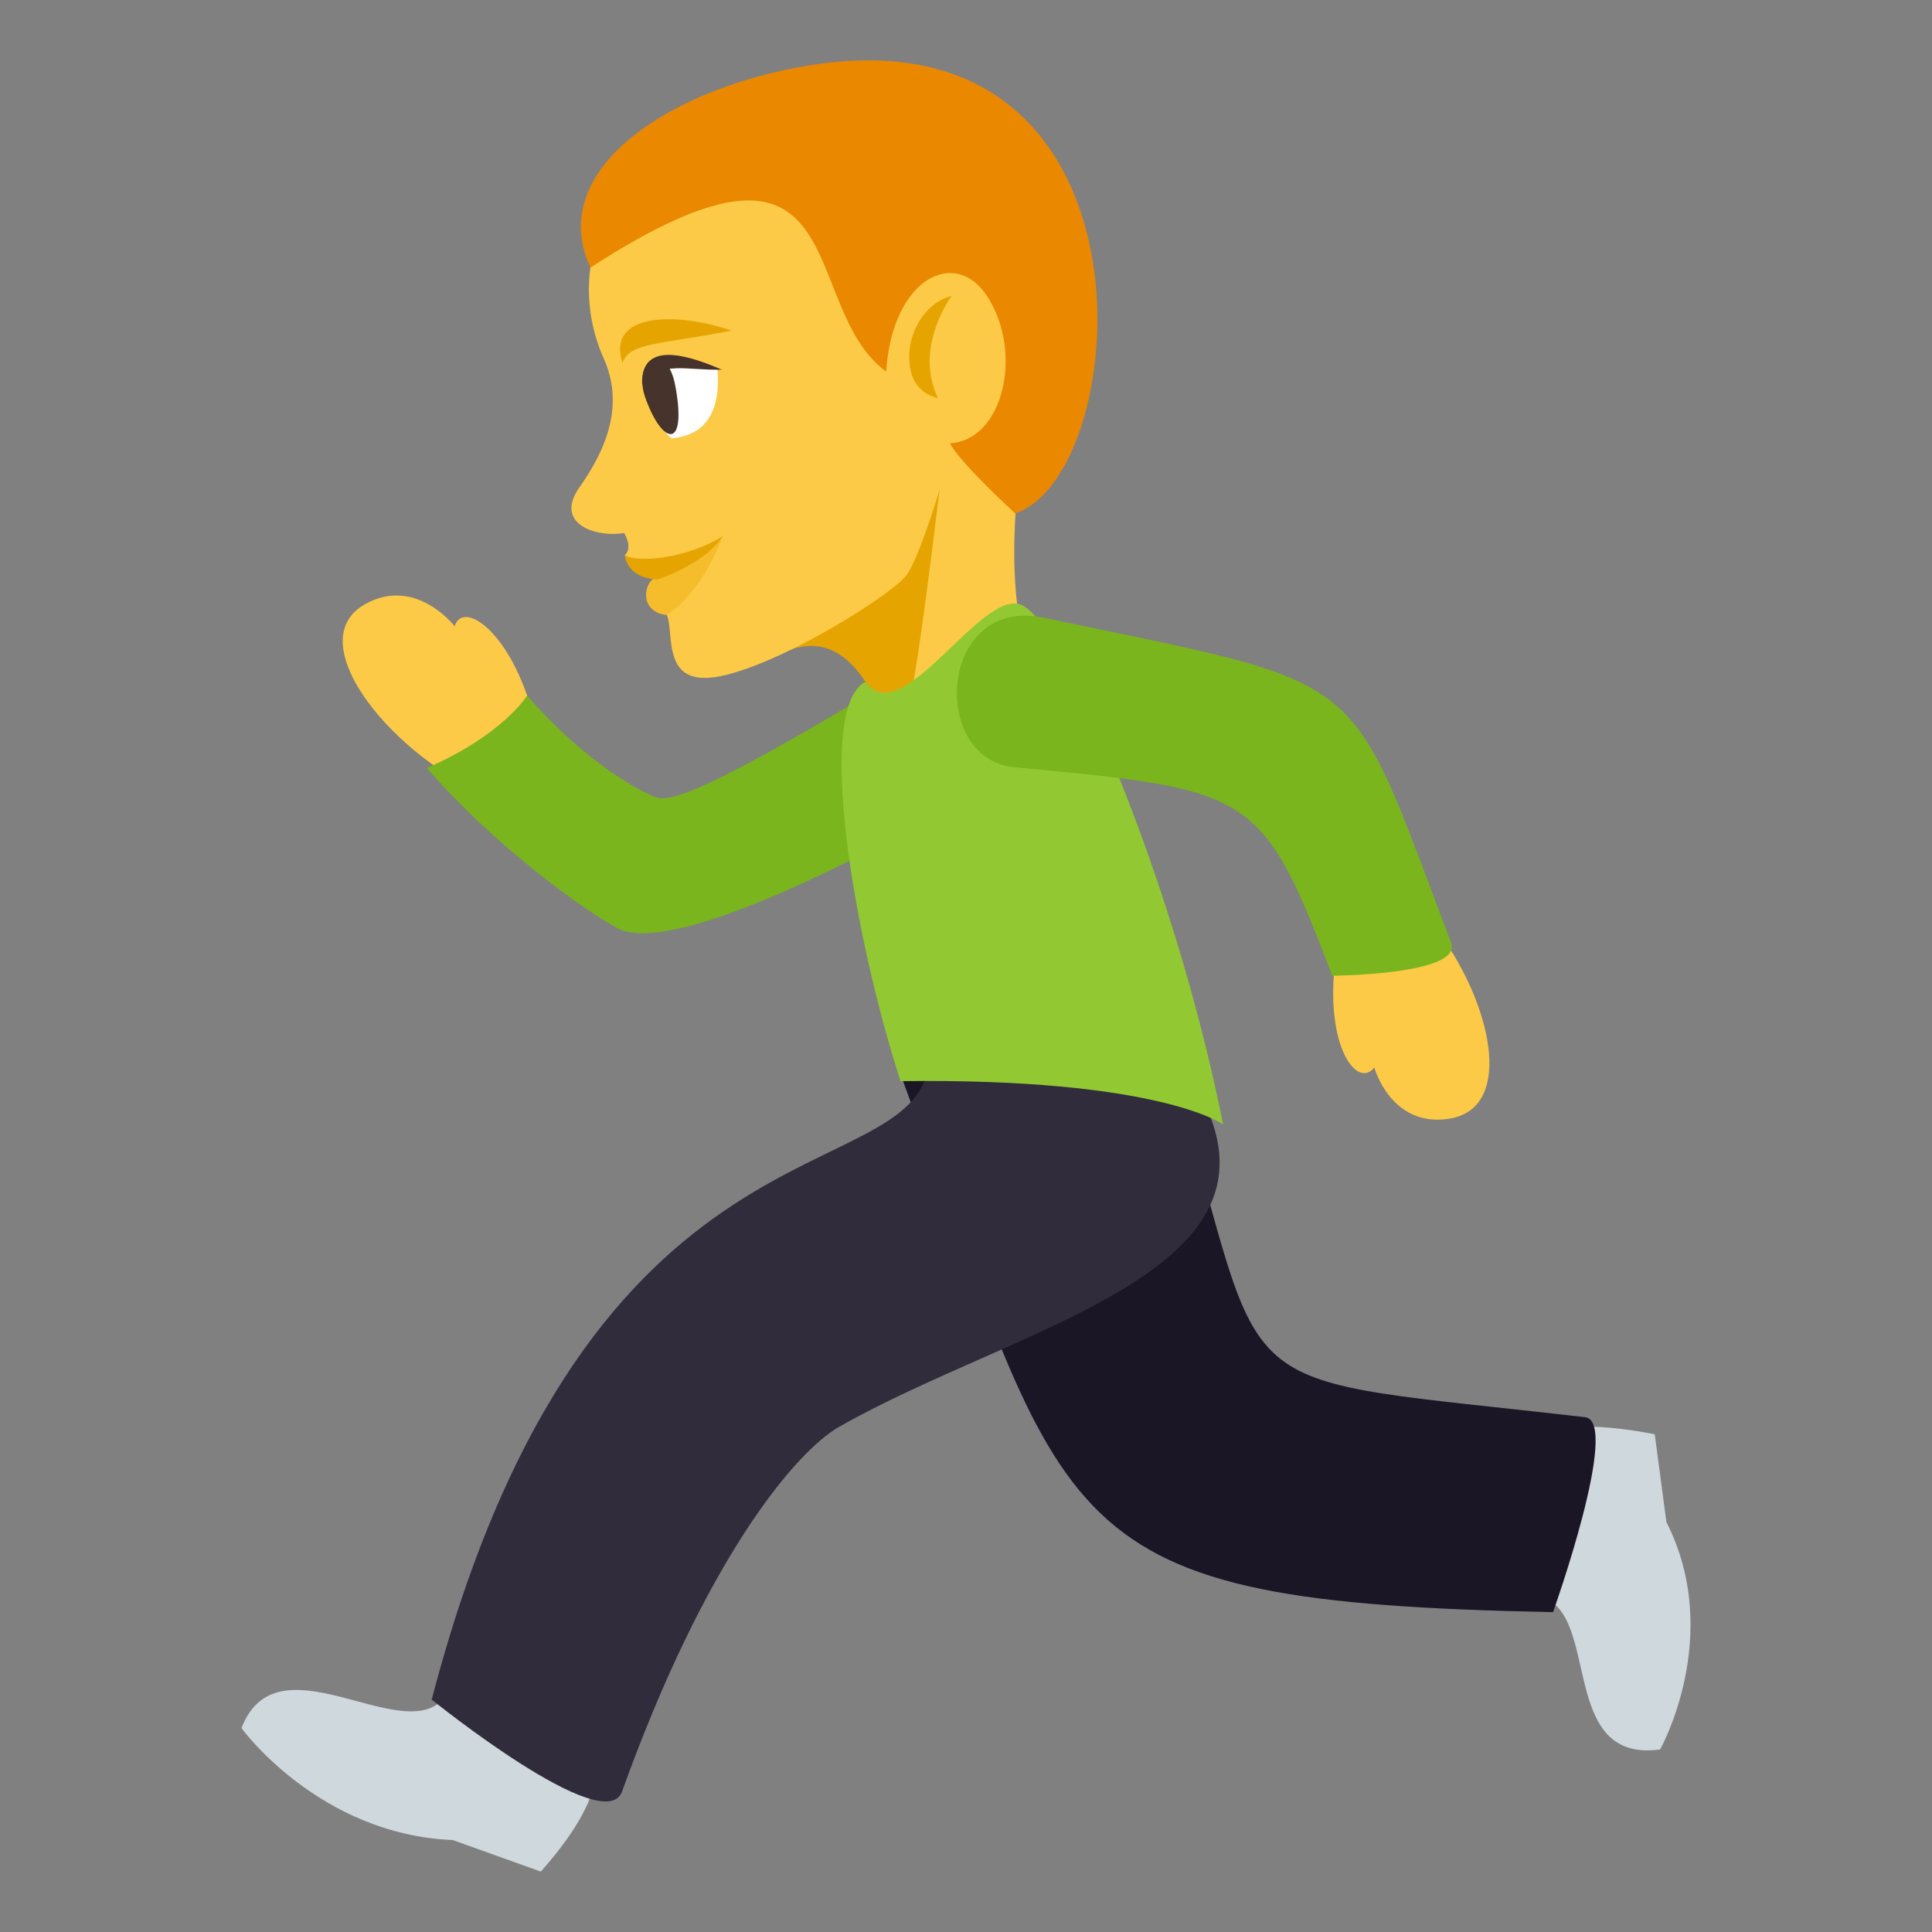
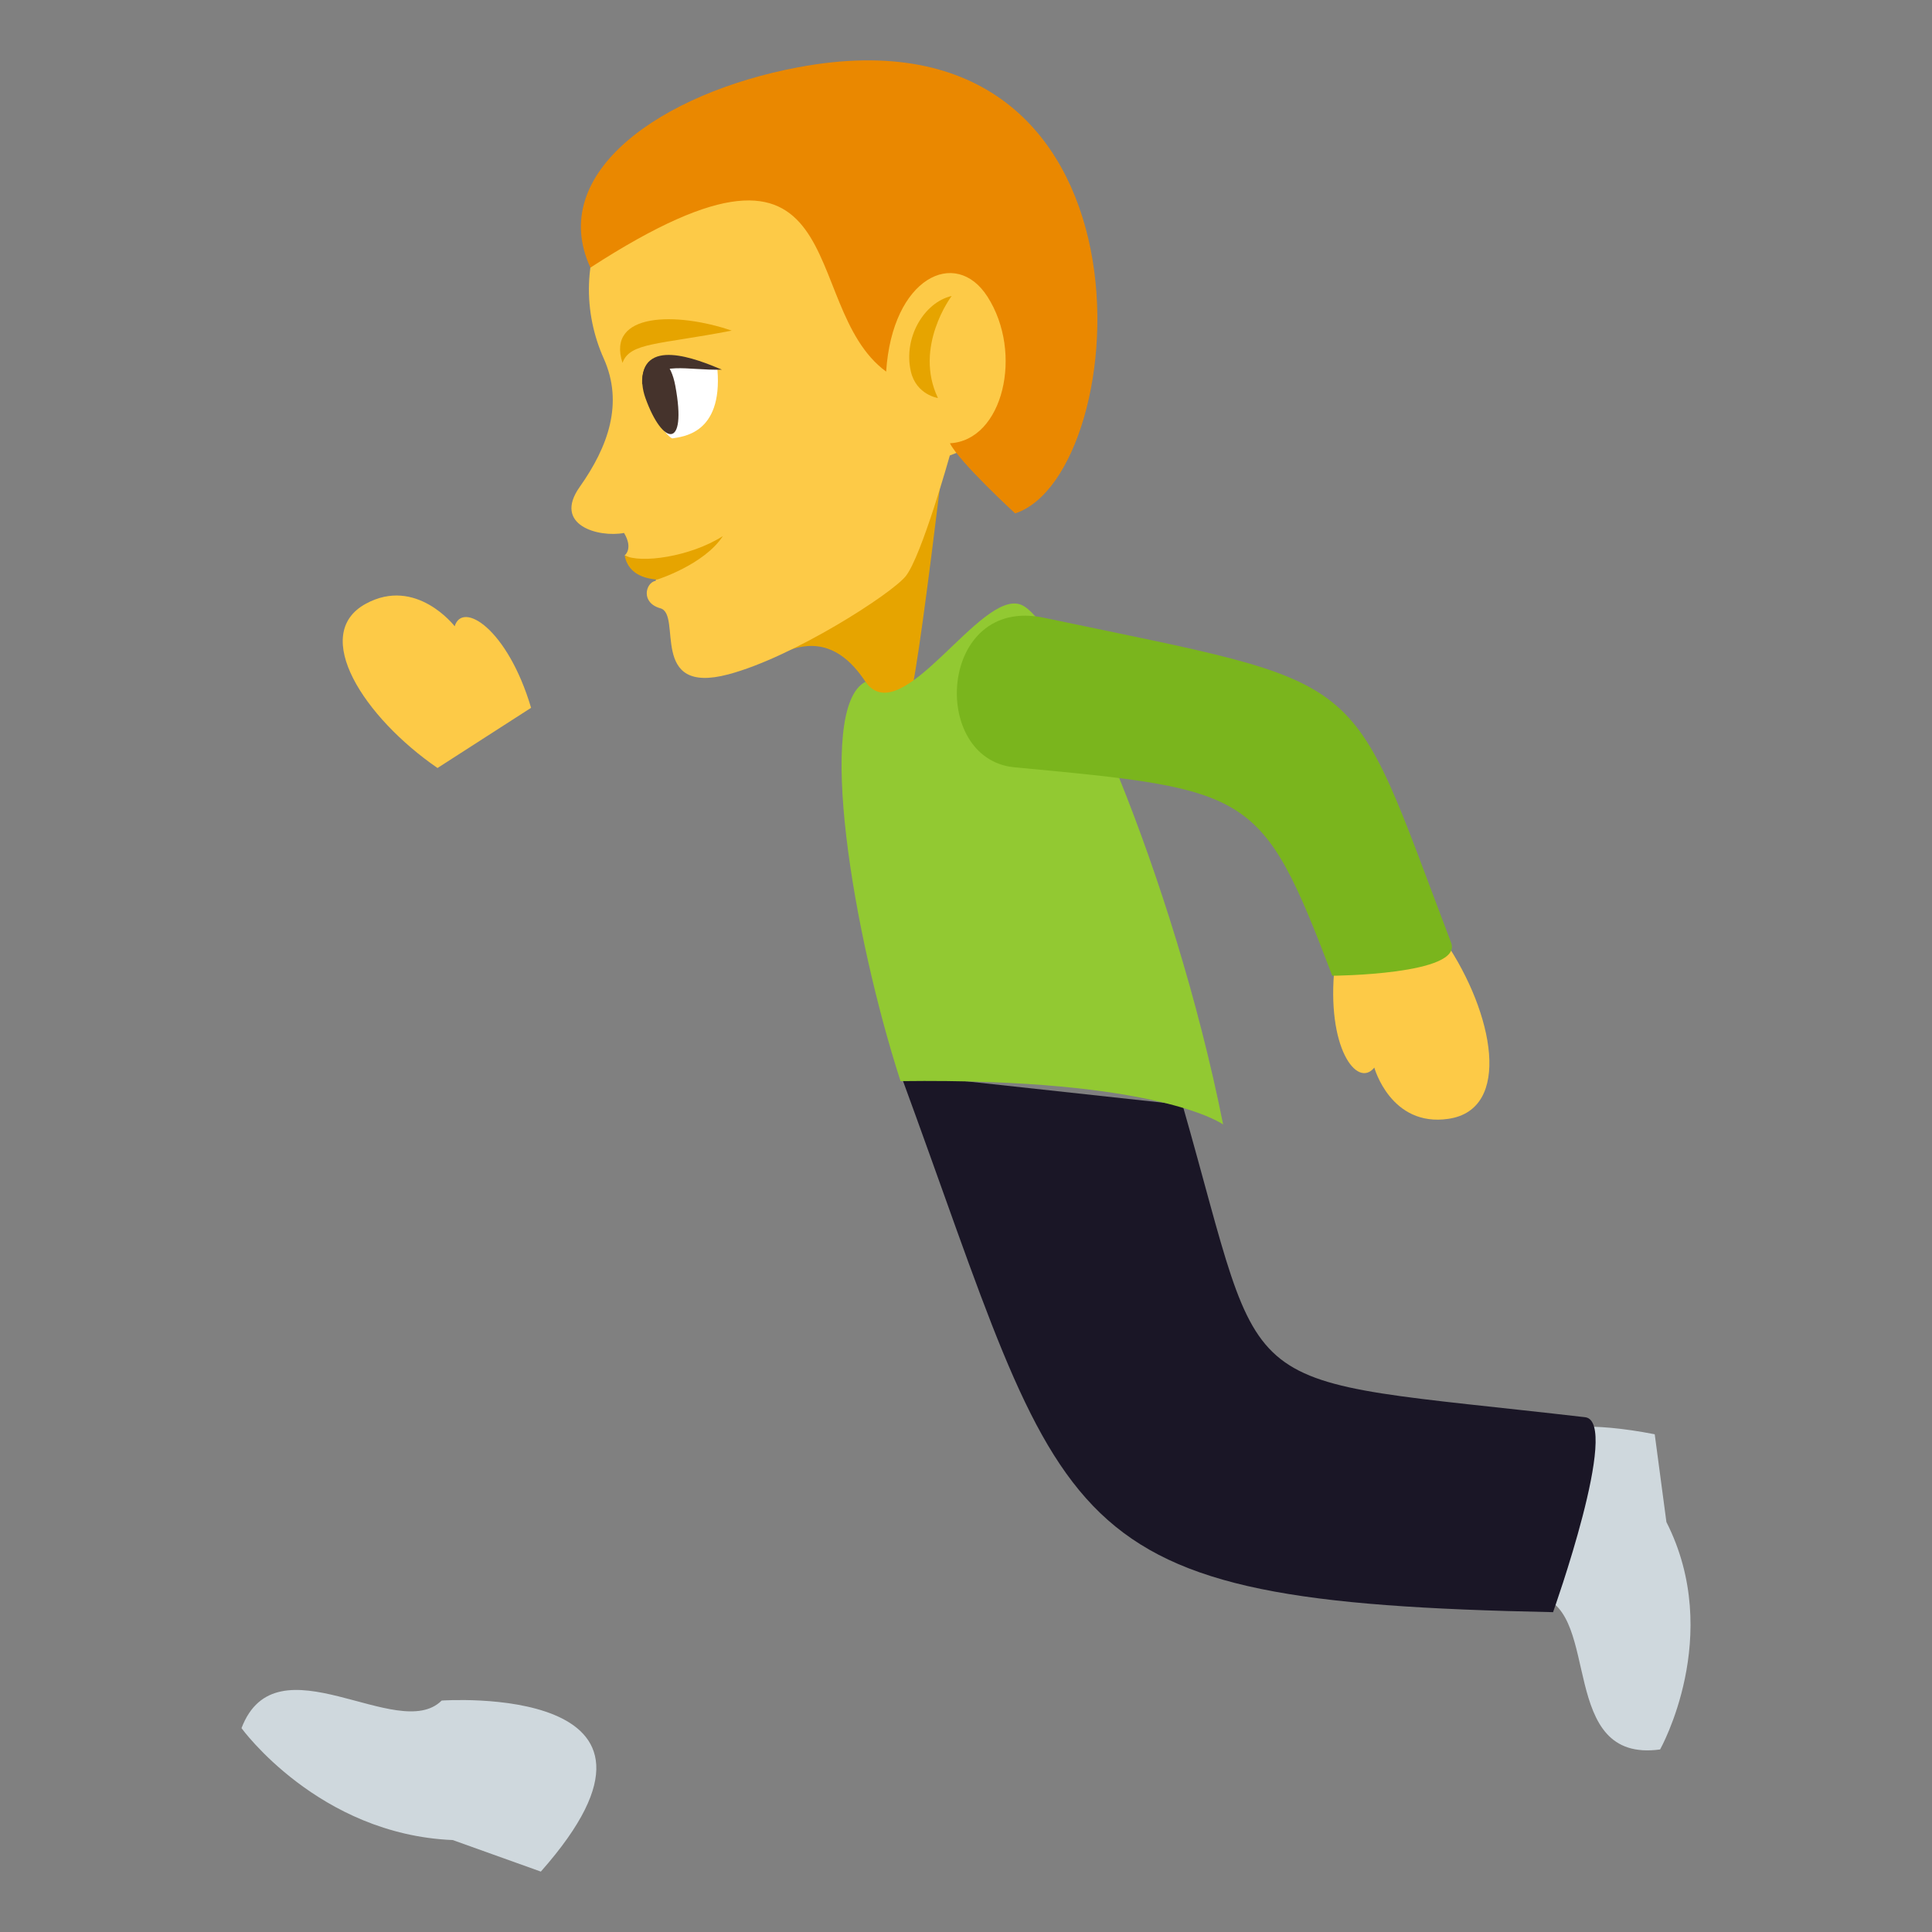
<svg xmlns="http://www.w3.org/2000/svg" width="64" height="64">
  <rect width="100%" height="100%" fill="#808080" stroke="none" />
-   <path fill="#FDCA47" d="M34.122 13.588s-1.21 5.119.049 8.521c-7.986 5.65-6.93-8.311-.049-8.521z" />
  <path fill="#E6A400" d="M25.533 21.834c4.869-2.938 3.61 10.556 5.669-6.22l-5.669 6.22z" />
  <path fill="#FDCA47" d="M27.409 2.787C19.68 4.235 18.674 8.918 20 11.877c.663 1.481.146 2.922-.797 4.254-.896 1.266.623 1.683 1.47 1.524.314.53.019.743.019.743s1.204.547 1.025.842c-.331.063-.503.726.16.911.731.203-.406 2.891 2.248 2.189 2.149-.568 5.42-2.674 5.881-3.257.526-.666 1.458-3.995 1.458-3.995 3.953-1.444 8.733-8.373-4.055-12.301z" />
  <path fill="#E6A400" d="M30.173 12.304c-.257-1.113.436-2.288 1.352-2.499 0 0-1.27 1.681-.454 3.38 0 0-.719-.105-.898-.881z" />
  <path fill="#EA8800" d="M19.558 8.865c8.908-5.772 6.803 1.254 9.797 3.445.202-3.12 2.302-4.125 3.354-2.486 1.202 1.869.521 4.765-1.241 4.86.315.629 2.16 2.323 2.16 2.323 3.98-1.302 5.086-17.077-7.181-14.779-4.544.851-8.342 3.499-6.889 6.637z" />
-   <path fill="#F5BC2C" d="M23.945 17.76c-.564 1.473-1.33 2.264-1.854 2.615-.975-.109-.754-1.172-.327-1.252.33-.061.872-.514 2.181-1.363z" />
  <path fill="#E6A400" d="M23.945 17.76c-.624.952-2.184 1.442-2.184 1.442-.249-.031-.937-.096-1.069-.804.525.275 2.168.051 3.253-.638z" />
  <path fill-rule="evenodd" clip-rule="evenodd" fill="#E6A400" d="M20.621 12.021c.242-.681 1.185-.597 3.618-1.069-1.816-.621-4.164-.61-3.618 1.069z" />
  <path fill="#FFF" d="M23.766 12.247c.174 2.149-1.181 2.217-1.496 2.276-.444-.169-2.324-3.428 1.496-2.276z" />
  <path fill="#45332C" d="M21.382 13.189c.566 1.578 1.386 1.73.989-.407-.291-1.569-1.446-.86-.989.407z" />
  <path fill-rule="evenodd" clip-rule="evenodd" fill="#45332C" d="M21.272 12.739c-.063-1.602 1.814-.843 2.642-.494-1.17.035-2.049-.319-2.642.494z" />
  <path fill="#CFD8DD" d="M51.02 52.89c2.029.521.58 5.527 3.973 5.063 0 0 2.121-3.767.209-7.533l-.387-2.908c-8.536-1.659-3.795 5.378-3.795 5.378z" />
  <path fill="#FDCA47" d="M14.493 25.441l3.1-1.994c-.778-2.619-2.273-3.552-2.531-2.701 0 0-1.274-1.656-2.944-.746-1.855 1.012-.052 3.771 2.375 5.441z" />
-   <path fill="#7AB51D" d="M30.423 27.323c3.091-1.68-.936-4.739-2.046-4.084-3.935 2.32-5.988 3.392-6.635 3.177-.36-.12-2.23-1.017-4.281-3.373 0 0-.802 1.305-3.321 2.398 2.327 2.69 5.389 4.83 6.341 5.32 1.074.554 4.238-.339 9.942-3.438z" />
  <path fill="#1A1626" d="M39.172 36.598l-9.341-1.015c5.641 15.348 4.795 17.482 21.616 17.822 0 0 2.254-6.32 1.062-6.458-11.991-1.387-10.462-.3-13.337-10.349z" />
  <path fill="#CFD8DD" d="M14.631 56.333c-1.443 1.436-5.476-2.114-6.631.914 0 0 2.552 3.523 6.997 3.707l2.919 1.045c5.567-6.289-3.285-5.666-3.285-5.666z" />
-   <path fill="#302C3B" d="M39.845 36.433l-9.058-1.205c-.616 4.363-11.29 1.146-16.486 21.074 0 0 5.737 4.629 6.306 3.042 2.742-7.642 5.713-11.241 7.202-12.086 5.837-3.312 14.938-5.071 12.036-10.825z" />
  <path fill="#92C932" d="M33.829 20.035c-1.336-.544-3.962 4.235-5.16 2.55-1.672.87-.409 8.372 1.162 13.229 8.585-.111 10.687 1.436 10.687 1.436-1.643-8.227-5.314-16.656-6.689-17.215z" />
  <path fill="#FDCA47" d="M47.873 31.187l-3.659.801c-.29 2.706.74 4.083 1.312 3.378 0 0 .545 1.977 2.453 1.697 2.119-.308 1.507-3.494-.106-5.876z" />
  <path fill="#7AB51D" d="M34.577 20.463c-3.487-.732-3.805 4.687-.969 4.955 7.866.739 8.186.765 10.525 6.905 0 0 4.343-.03 3.937-1.095-3.5-9.19-2.49-8.454-13.493-10.765z" />
</svg>